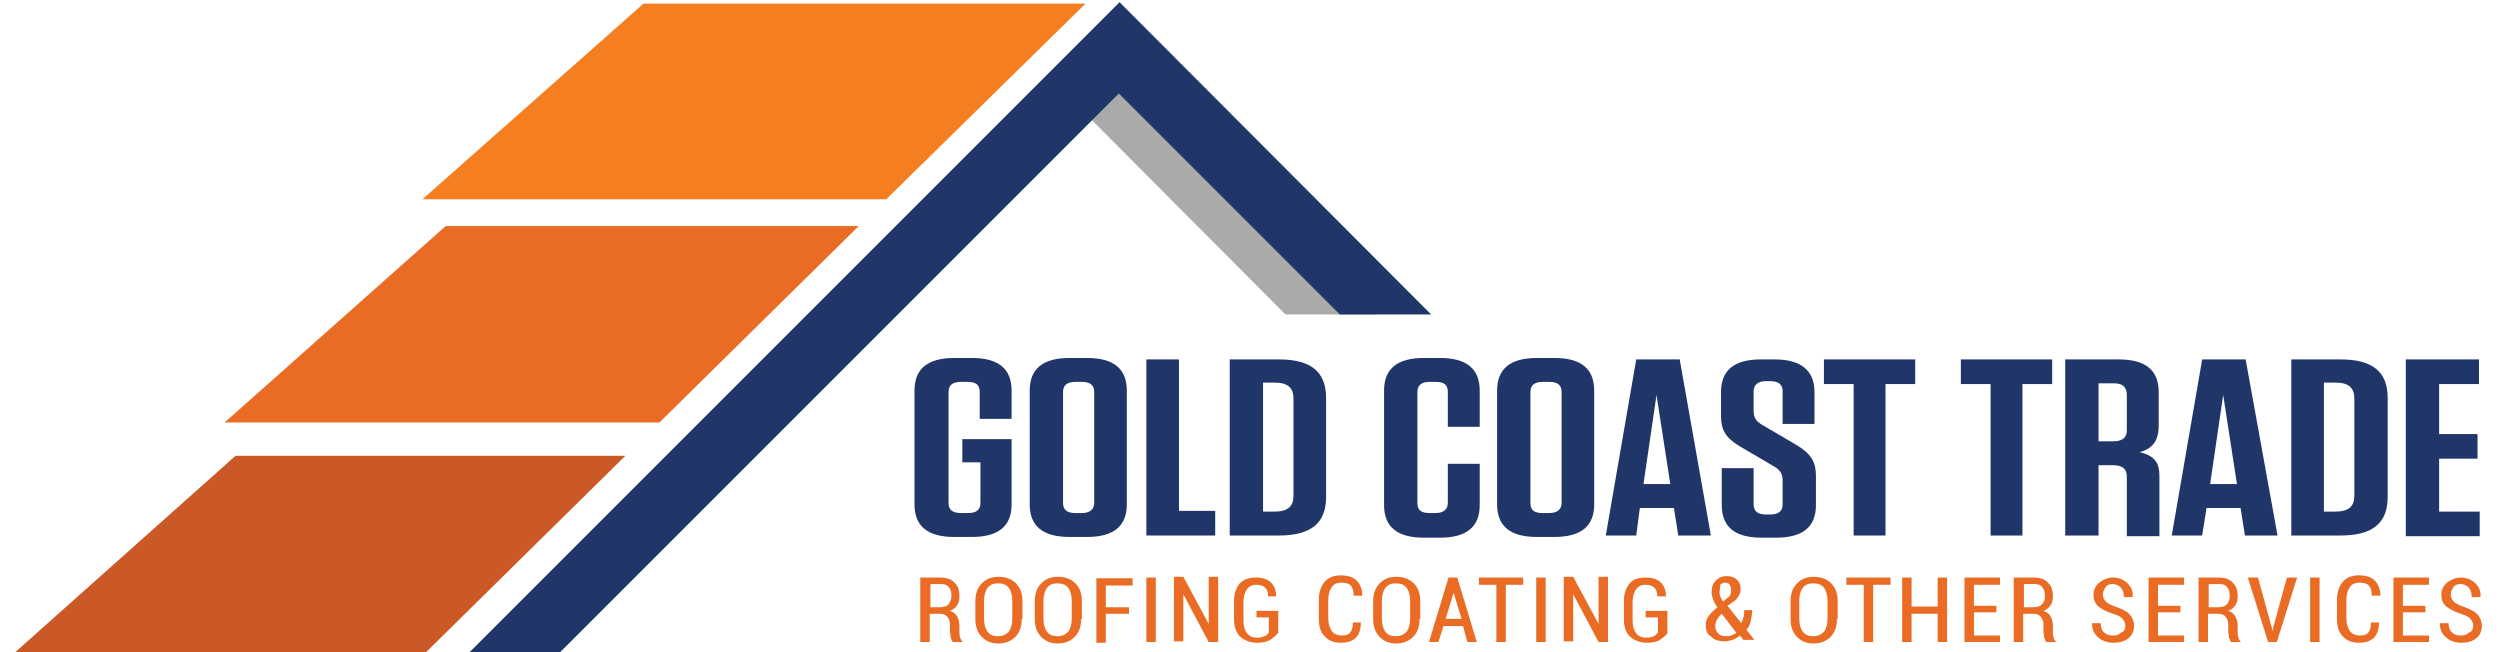
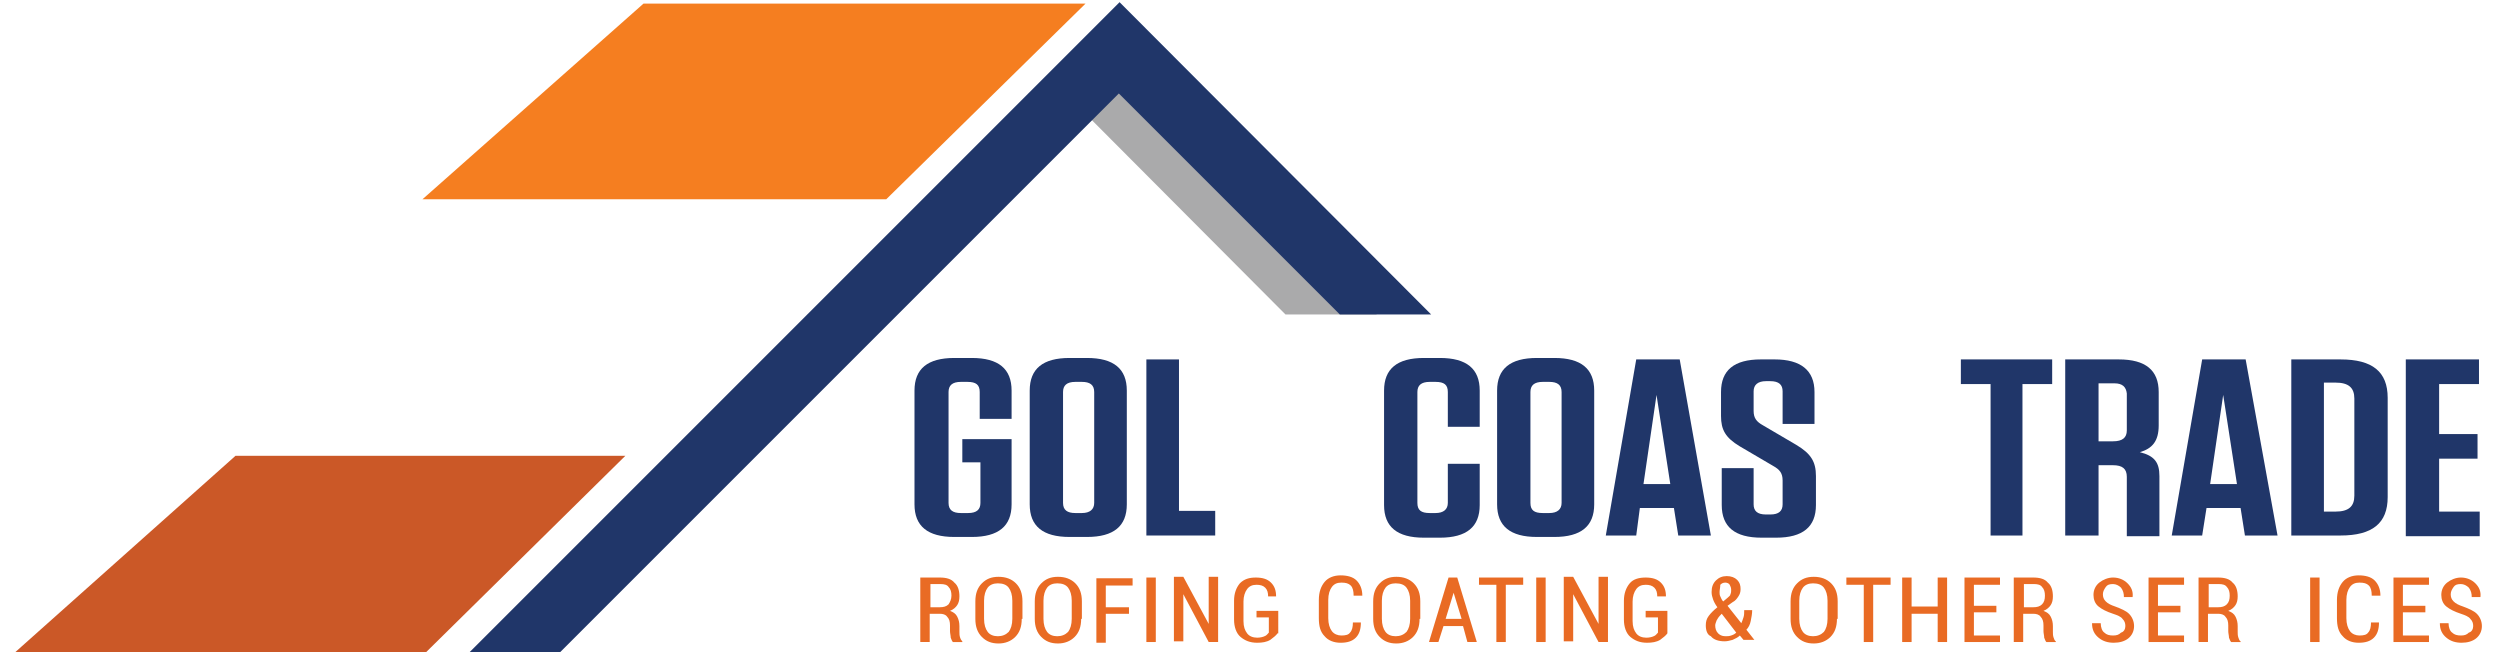
<svg xmlns="http://www.w3.org/2000/svg" version="1.1" id="Layer_1" x="0px" y="0px" viewBox="0 0 345 90" style="enable-background:new 0 0 345 90;" xml:space="preserve">
  <style type="text/css">
	.st0{fill:#AAAAAB;}
	.st1{fill:#203669;}
	.st2{fill:#CB5827;}
	.st3{fill:#E96B24;}
	.st4{fill:#F57E20;}
</style>
  <polygon class="st0" points="190,43.4 177.4,43.4 150.2,16.1 156.5,9.8 " />
  <g>
    <g>
      <g>
        <path class="st1" d="M132.8,63.8v-3.2h6.8v9c0,3-1.8,4.5-5.5,4.5h-2.4c-3.7,0-5.5-1.5-5.5-4.5V53.9c0-3,1.8-4.5,5.5-4.5h2.4     c3.7,0,5.5,1.5,5.5,4.5v3.9h-4.4v-3.7c0-1-0.5-1.4-1.7-1.4h-0.9c-1.2,0-1.7,0.5-1.7,1.4v15.3c0,1,0.6,1.4,1.7,1.4h1     c1.2,0,1.7-0.5,1.7-1.4v-5.6C135.3,63.8,132.8,63.8,132.8,63.8z" />
        <path class="st1" d="M150,74.1h-2.4c-3.7,0-5.5-1.5-5.5-4.5V53.9c0-3,1.8-4.5,5.5-4.5h2.4c3.7,0,5.5,1.5,5.5,4.5v15.7     C155.5,72.6,153.7,74.1,150,74.1z M149.3,52.7h-0.9c-1.2,0-1.7,0.5-1.7,1.4v15.3c0,1,0.6,1.4,1.7,1.4h0.9c1.1,0,1.7-0.5,1.7-1.4     V54.1C151,53.1,150.4,52.7,149.3,52.7z" />
        <path class="st1" d="M162.7,49.6v20.9h5v3.4h-9.5V49.6H162.7z" />
-         <path class="st1" d="M169.7,49.6h6.8c4.4,0,6.5,1.7,6.5,5.3v13.7c0,3.6-2.1,5.3-6.5,5.3h-6.8V49.6z M174.3,70.6h1.6     c1.8,0,2.6-0.7,2.6-2.2V55c0-1.5-0.8-2.2-2.6-2.2h-1.6V70.6z" />
        <path class="st1" d="M204.2,64v5.7c0,3-1.8,4.5-5.5,4.5h-2.2c-3.7,0-5.5-1.5-5.5-4.5V53.9c0-3,1.8-4.5,5.5-4.5h2.2     c3.7,0,5.5,1.5,5.5,4.5v5h-4.4v-4.8c0-1-0.5-1.4-1.7-1.4h-0.8c-1.2,0-1.7,0.5-1.7,1.4v15.3c0,1,0.5,1.4,1.7,1.4h0.8     c1.1,0,1.7-0.5,1.7-1.4V64H204.2z" />
        <path class="st1" d="M214.5,74.1h-2.4c-3.7,0-5.5-1.5-5.5-4.5V53.9c0-3,1.8-4.5,5.5-4.5h2.4c3.7,0,5.5,1.5,5.5,4.5v15.7     C220,72.6,218.2,74.1,214.5,74.1z M213.8,52.7h-0.9c-1.2,0-1.7,0.5-1.7,1.4v15.3c0,1,0.5,1.4,1.7,1.4h0.9c1.1,0,1.7-0.5,1.7-1.4     V54.1C215.5,53.1,214.9,52.7,213.8,52.7z" />
        <path class="st1" d="M236.1,73.9h-4.5l-0.6-3.8h-4.7l-0.5,3.8h-4.2l4.2-24.3h6L236.1,73.9z M226.8,66.8h3.7l-1.9-12.3L226.8,66.8     z" />
        <path class="st1" d="M250.6,65.7v4c0,3-1.8,4.5-5.5,4.5h-2c-3.7,0-5.5-1.5-5.5-4.5v-5.1h4.4v5c0,0.9,0.5,1.4,1.7,1.4h0.6     c1.2,0,1.7-0.5,1.7-1.4v-3.3c0-1-0.4-1.5-1.3-2l-4.6-2.7c-2-1.2-2.6-2.3-2.6-4.2v-3.3c0-3,1.8-4.5,5.5-4.5h1.9     c3.6,0,5.5,1.5,5.5,4.5v4.4H246V54c0-0.9-0.5-1.4-1.7-1.4h-0.6c-1.1,0-1.7,0.5-1.7,1.4v2.7c0,1,0.4,1.5,1.3,2l4.6,2.7     C249.9,62.6,250.6,63.7,250.6,65.7z" />
-         <path class="st1" d="M255.8,73.9V53h-4.1v-3.4h12.6V53h-4.1v20.9H255.8z" />
        <path class="st1" d="M274.7,73.9V53h-4.1v-3.4h12.6V53h-4.1v20.9H274.7z" />
        <path class="st1" d="M298,65.7V74h-4.5v-8.2c0-1.1-0.6-1.6-1.9-1.6h-2v9.7H285V49.6h7.4c3.7,0,5.5,1.5,5.5,4.5v4.6     c0,2.2-0.9,3.2-2.6,3.7C297.3,62.9,298,63.8,298,65.7z M291.8,52.9h-2.2v8h2c1.3,0,1.9-0.5,1.9-1.5v-5.1     C293.4,53.4,292.9,52.9,291.8,52.9z" />
        <path class="st1" d="M314.3,73.9h-4.5l-0.6-3.8h-4.7l-0.6,3.8h-4.2l4.2-24.3h6L314.3,73.9z M305,66.8h3.7l-1.9-12.3L305,66.8z" />
        <path class="st1" d="M316.2,49.6h6.8c4.4,0,6.5,1.7,6.5,5.3v13.7c0,3.6-2.1,5.3-6.5,5.3h-6.8V49.6z M320.7,70.6h1.6     c1.8,0,2.6-0.7,2.6-2.2V55c0-1.5-0.8-2.2-2.6-2.2h-1.6V70.6z" />
        <path class="st1" d="M342.1,49.6V53h-5.5v6.9h5.3v3.4h-5.3v7.3h5.6V74H332V49.6H342.1z" />
      </g>
    </g>
  </g>
  <polygon class="st2" points="86.3,62.9 32.5,62.9 2.1,90 58.8,90 " />
-   <polygon class="st3" points="118.5,31.2 61.5,31.2 31,58.3 91,58.3 " />
  <polygon class="st4" points="149.8,0.5 88.8,0.5 58.3,27.5 122.3,27.5 " />
  <polygon class="st1" points="197.5,43.4 184.9,43.4 154.4,12.9 77.3,90 64.8,90 154.5,0.3 " />
  <g>
    <g>
      <path class="st3" d="M128.3,84.8v3.8h-1.3v-8.9h2.7c0.9,0,1.6,0.2,2,0.7c0.5,0.4,0.7,1.1,0.7,1.9c0,0.5-0.1,0.9-0.3,1.2    c-0.2,0.3-0.5,0.6-1,0.8c0.5,0.2,0.8,0.4,1,0.8s0.3,0.8,0.3,1.3v0.8c0,0.3,0,0.5,0.1,0.8s0.2,0.4,0.3,0.5v0.1h-1.3    c-0.1-0.1-0.2-0.3-0.3-0.6c0-0.3-0.1-0.6-0.1-0.9v-0.8c0-0.5-0.1-0.9-0.4-1.2c-0.2-0.3-0.6-0.4-1-0.4H128.3z M128.3,83.8h1.4    c0.5,0,0.9-0.1,1.2-0.4c0.2-0.3,0.4-0.7,0.4-1.2c0-0.5-0.1-0.9-0.4-1.2c-0.2-0.3-0.6-0.4-1.1-0.4h-1.4V83.8z" />
      <path class="st3" d="M141,85.4c0,1.1-0.3,1.9-0.9,2.5c-0.6,0.6-1.4,0.9-2.3,0.9c-1,0-1.7-0.3-2.3-0.9c-0.6-0.6-0.9-1.4-0.9-2.5    v-2.4c0-1.1,0.3-1.9,0.9-2.5c0.6-0.6,1.3-0.9,2.3-0.9c1,0,1.8,0.3,2.4,0.9c0.6,0.6,0.9,1.4,0.9,2.5V85.4z M139.7,82.9    c0-0.8-0.2-1.4-0.5-1.8c-0.3-0.4-0.8-0.6-1.5-0.6c-0.6,0-1.1,0.2-1.4,0.6c-0.3,0.4-0.5,1-0.5,1.8v2.5c0,0.8,0.2,1.4,0.5,1.8    c0.3,0.4,0.8,0.6,1.4,0.6c0.6,0,1.1-0.2,1.5-0.6c0.3-0.4,0.5-1,0.5-1.8V82.9z" />
      <path class="st3" d="M149.2,85.4c0,1.1-0.3,1.9-0.9,2.5c-0.6,0.6-1.4,0.9-2.3,0.9c-1,0-1.7-0.3-2.3-0.9c-0.6-0.6-0.9-1.4-0.9-2.5    v-2.4c0-1.1,0.3-1.9,0.9-2.5c0.6-0.6,1.3-0.9,2.3-0.9c1,0,1.8,0.3,2.4,0.9c0.6,0.6,0.9,1.4,0.9,2.5V85.4z M147.9,82.9    c0-0.8-0.2-1.4-0.5-1.8c-0.3-0.4-0.8-0.6-1.5-0.6c-0.6,0-1.1,0.2-1.4,0.6c-0.3,0.4-0.5,1-0.5,1.8v2.5c0,0.8,0.2,1.4,0.5,1.8    c0.3,0.4,0.8,0.6,1.4,0.6c0.6,0,1.1-0.2,1.5-0.6c0.3-0.4,0.5-1,0.5-1.8V82.9z" />
      <path class="st3" d="M155.8,84.7h-3.2v4h-1.3v-8.9h5v1h-3.7v3h3.2V84.7z" />
      <path class="st3" d="M159.5,88.6h-1.3v-8.9h1.3V88.6z" />
      <path class="st3" d="M168.1,88.6h-1.3l-3.5-6.6l0,0v6.5H162v-8.9h1.3l3.5,6.5l0,0v-6.5h1.3V88.6z" />
      <path class="st3" d="M176.3,87.4c-0.2,0.3-0.6,0.6-1,0.9c-0.5,0.3-1.1,0.4-1.8,0.4c-1,0-1.7-0.3-2.3-0.8s-0.9-1.4-0.9-2.4v-2.6    c0-1,0.3-1.8,0.8-2.4c0.6-0.6,1.3-0.8,2.2-0.8c0.9,0,1.6,0.2,2.1,0.7c0.5,0.5,0.7,1.1,0.7,1.9l0,0H175c0-0.5-0.1-0.9-0.4-1.2    s-0.7-0.4-1.2-0.4c-0.6,0-1,0.2-1.3,0.6c-0.3,0.4-0.5,1-0.5,1.7v2.7c0,0.8,0.2,1.3,0.5,1.7c0.3,0.4,0.8,0.6,1.4,0.6    c0.4,0,0.8-0.1,1-0.2c0.3-0.1,0.4-0.3,0.6-0.5v-2.1h-1.7v-0.9h3V87.4z" />
      <path class="st3" d="M187.8,85.9L187.8,85.9c0,0.9-0.2,1.6-0.7,2.1c-0.5,0.5-1.2,0.7-2.1,0.7c-0.9,0-1.7-0.3-2.2-0.9    c-0.6-0.6-0.8-1.4-0.8-2.5v-2.5c0-1.1,0.3-1.9,0.8-2.5c0.5-0.6,1.3-0.9,2.2-0.9c0.9,0,1.7,0.2,2.2,0.7c0.5,0.5,0.8,1.2,0.8,2.1    l0,0h-1.2c0-0.6-0.1-1.1-0.4-1.4c-0.3-0.3-0.7-0.4-1.3-0.4c-0.6,0-1,0.2-1.3,0.6s-0.5,1-0.5,1.8v2.5c0,0.8,0.2,1.4,0.5,1.8    c0.3,0.4,0.8,0.6,1.3,0.6c0.6,0,1-0.1,1.2-0.4c0.3-0.3,0.4-0.8,0.4-1.4H187.8z" />
      <path class="st3" d="M195.9,85.4c0,1.1-0.3,1.9-0.9,2.5c-0.6,0.6-1.4,0.9-2.3,0.9c-1,0-1.7-0.3-2.3-0.9c-0.6-0.6-0.9-1.4-0.9-2.5    v-2.4c0-1.1,0.3-1.9,0.9-2.5s1.3-0.9,2.3-0.9c1,0,1.8,0.3,2.4,0.9c0.6,0.6,0.9,1.4,0.9,2.5V85.4z M194.6,82.9    c0-0.8-0.2-1.4-0.5-1.8c-0.3-0.4-0.8-0.6-1.5-0.6c-0.6,0-1.1,0.2-1.4,0.6c-0.3,0.4-0.5,1-0.5,1.8v2.5c0,0.8,0.2,1.4,0.5,1.8    c0.3,0.4,0.8,0.6,1.4,0.6c0.6,0,1.1-0.2,1.5-0.6c0.3-0.4,0.5-1,0.5-1.8V82.9z" />
      <path class="st3" d="M201.9,86.4h-2.7l-0.7,2.2h-1.3l2.7-8.9h1.2l2.7,8.9h-1.3L201.9,86.4z M199.5,85.4h2.2l-1.1-3.6h0L199.5,85.4    z" />
      <path class="st3" d="M210.2,80.7h-2.4v7.9h-1.3v-7.9h-2.4v-1h6.1V80.7z" />
      <path class="st3" d="M213.3,88.6H212v-8.9h1.3V88.6z" />
      <path class="st3" d="M221.9,88.6h-1.3l-3.5-6.6l0,0v6.5h-1.3v-8.9h1.3l3.5,6.5l0,0v-6.5h1.3V88.6z" />
      <path class="st3" d="M230.1,87.4c-0.2,0.3-0.6,0.6-1,0.9c-0.5,0.3-1.1,0.4-1.8,0.4c-1,0-1.7-0.3-2.3-0.8s-0.9-1.4-0.9-2.4v-2.6    c0-1,0.3-1.8,0.8-2.4s1.3-0.8,2.2-0.8c0.9,0,1.6,0.2,2.1,0.7c0.5,0.5,0.7,1.1,0.7,1.9l0,0h-1.2c0-0.5-0.1-0.9-0.4-1.2    s-0.7-0.4-1.2-0.4c-0.6,0-1,0.2-1.3,0.6c-0.3,0.4-0.5,1-0.5,1.7v2.7c0,0.8,0.2,1.3,0.5,1.7c0.3,0.4,0.8,0.6,1.4,0.6    c0.4,0,0.8-0.1,1-0.2c0.3-0.1,0.4-0.3,0.6-0.5v-2.1h-1.7v-0.9h3V87.4z" />
      <path class="st3" d="M235.4,86.3c0-0.5,0.1-0.9,0.4-1.3c0.3-0.4,0.7-0.8,1.2-1.2c-0.3-0.4-0.5-0.8-0.6-1.1c-0.1-0.3-0.2-0.6-0.2-1    c0-0.7,0.2-1.2,0.6-1.6c0.4-0.4,0.9-0.6,1.5-0.6c0.6,0,1.1,0.2,1.4,0.5c0.4,0.4,0.5,0.8,0.5,1.3c0,0.4-0.1,0.7-0.3,1    c-0.2,0.3-0.4,0.6-0.8,0.8l-0.7,0.5l1.9,2.4l0,0c0.1-0.2,0.2-0.5,0.3-0.8c0.1-0.3,0.1-0.6,0.1-1h1.1c0,0.5-0.1,1-0.2,1.5    c-0.1,0.5-0.3,0.9-0.6,1.2l1.1,1.4h-1.5l-0.5-0.6c-0.3,0.3-0.6,0.4-1,0.6c-0.4,0.1-0.7,0.2-1.1,0.2c-0.8,0-1.5-0.2-1.9-0.7    C235.6,87.6,235.4,87,235.4,86.3z M238.1,87.8c0.3,0,0.5,0,0.8-0.1s0.5-0.2,0.7-0.4l-2-2.6l-0.1,0.1c-0.3,0.3-0.5,0.6-0.6,0.8    c-0.1,0.3-0.2,0.5-0.2,0.7c0,0.4,0.1,0.8,0.4,1.1C237.3,87.6,237.6,87.8,238.1,87.8z M237.3,81.7c0,0.2,0,0.4,0.1,0.6    s0.2,0.5,0.4,0.7l0.6-0.5c0.2-0.2,0.4-0.3,0.4-0.5c0.1-0.2,0.1-0.4,0.1-0.6c0-0.3-0.1-0.5-0.2-0.7s-0.4-0.3-0.6-0.3    c-0.3,0-0.5,0.1-0.7,0.3C237.4,81.1,237.3,81.4,237.3,81.7z" />
      <path class="st3" d="M253.5,85.4c0,1.1-0.3,1.9-0.9,2.5c-0.6,0.6-1.4,0.9-2.3,0.9c-1,0-1.7-0.3-2.3-0.9c-0.6-0.6-0.9-1.4-0.9-2.5    v-2.4c0-1.1,0.3-1.9,0.9-2.5s1.3-0.9,2.3-0.9c1,0,1.8,0.3,2.4,0.9c0.6,0.6,0.9,1.4,0.9,2.5V85.4z M252.2,82.9    c0-0.8-0.2-1.4-0.5-1.8c-0.3-0.4-0.8-0.6-1.5-0.6c-0.6,0-1.1,0.2-1.4,0.6c-0.3,0.4-0.5,1-0.5,1.8v2.5c0,0.8,0.2,1.4,0.5,1.8    c0.3,0.4,0.8,0.6,1.4,0.6c0.6,0,1.1-0.2,1.5-0.6c0.3-0.4,0.5-1,0.5-1.8V82.9z" />
      <path class="st3" d="M260.9,80.7h-2.4v7.9h-1.3v-7.9h-2.4v-1h6.1V80.7z" />
      <path class="st3" d="M268.7,88.6h-1.3v-3.9h-3.6v3.9h-1.3v-8.9h1.3v4h3.6v-4h1.3V88.6z" />
      <path class="st3" d="M275.5,84.5h-3.1v3.2h3.6v0.9h-4.9v-8.9h4.9v1h-3.6v2.9h3.1V84.5z" />
      <path class="st3" d="M279.2,84.8v3.8h-1.3v-8.9h2.7c0.9,0,1.6,0.2,2,0.7c0.5,0.4,0.7,1.1,0.7,1.9c0,0.5-0.1,0.9-0.3,1.2    c-0.2,0.3-0.5,0.6-1,0.8c0.5,0.2,0.8,0.4,1,0.8c0.2,0.4,0.3,0.8,0.3,1.3v0.8c0,0.3,0,0.5,0.1,0.8c0.1,0.2,0.1,0.4,0.3,0.5v0.1    h-1.3c-0.1-0.1-0.2-0.3-0.3-0.6c0-0.3-0.1-0.6-0.1-0.9v-0.8c0-0.5-0.1-0.9-0.4-1.2c-0.2-0.3-0.6-0.4-1-0.4H279.2z M279.2,83.8h1.4    c0.5,0,0.9-0.1,1.2-0.4c0.3-0.3,0.4-0.7,0.4-1.2c0-0.5-0.1-0.9-0.4-1.2c-0.2-0.3-0.6-0.4-1.1-0.4h-1.4V83.8z" />
      <path class="st3" d="M293.3,86.4c0-0.4-0.1-0.7-0.4-1c-0.2-0.3-0.7-0.5-1.3-0.7c-0.9-0.3-1.5-0.6-2-1c-0.5-0.4-0.7-1-0.7-1.6    c0-0.7,0.3-1.3,0.8-1.7s1.2-0.7,1.9-0.7c0.8,0,1.5,0.3,2,0.8s0.8,1.1,0.7,1.9l0,0h-1.2c0-0.5-0.1-0.9-0.4-1.3    c-0.3-0.3-0.7-0.5-1.1-0.5c-0.5,0-0.8,0.1-1,0.4c-0.2,0.3-0.4,0.6-0.4,1c0,0.4,0.1,0.7,0.4,1c0.3,0.3,0.7,0.5,1.3,0.7    c0.8,0.3,1.5,0.6,1.9,1c0.4,0.4,0.7,1,0.7,1.7c0,0.7-0.3,1.3-0.8,1.7c-0.5,0.4-1.2,0.6-2,0.6c-0.8,0-1.5-0.2-2.1-0.7    c-0.6-0.5-0.9-1.1-0.9-2l0,0h1.2c0,0.6,0.2,1.1,0.5,1.3c0.3,0.3,0.7,0.4,1.2,0.4c0.5,0,0.8-0.1,1.1-0.4    C293.1,87.2,293.3,86.8,293.3,86.4z" />
      <path class="st3" d="M300.9,84.5h-3.1v3.2h3.6v0.9h-4.9v-8.9h4.9v1h-3.6v2.9h3.1V84.5z" />
      <path class="st3" d="M304.7,84.8v3.8h-1.3v-8.9h2.7c0.9,0,1.6,0.2,2,0.7c0.5,0.4,0.7,1.1,0.7,1.9c0,0.5-0.1,0.9-0.3,1.2    c-0.2,0.3-0.5,0.6-1,0.8c0.5,0.2,0.8,0.4,1,0.8c0.2,0.4,0.3,0.8,0.3,1.3v0.8c0,0.3,0,0.5,0.1,0.8c0.1,0.2,0.1,0.4,0.3,0.5v0.1    h-1.3c-0.1-0.1-0.2-0.3-0.3-0.6c0-0.3-0.1-0.6-0.1-0.9v-0.8c0-0.5-0.1-0.9-0.4-1.2c-0.2-0.3-0.6-0.4-1-0.4H304.7z M304.7,83.8h1.4    c0.5,0,0.9-0.1,1.2-0.4c0.3-0.3,0.4-0.7,0.4-1.2c0-0.5-0.1-0.9-0.4-1.2c-0.2-0.3-0.6-0.4-1.1-0.4h-1.4V83.8z" />
-       <path class="st3" d="M313.5,86.6l0.1,0.5h0l0.1-0.5l1.9-6.9h1.4l-2.8,8.9h-1.2l-2.8-8.9h1.4L313.5,86.6z" />
      <path class="st3" d="M320.1,88.6h-1.3v-8.9h1.3V88.6z" />
      <path class="st3" d="M328.3,85.9L328.3,85.9c0,0.9-0.2,1.6-0.7,2.1c-0.5,0.5-1.2,0.7-2.1,0.7c-0.9,0-1.7-0.3-2.2-0.9    c-0.6-0.6-0.8-1.4-0.8-2.5v-2.5c0-1.1,0.3-1.9,0.8-2.5c0.5-0.6,1.3-0.9,2.2-0.9c0.9,0,1.7,0.2,2.2,0.7c0.5,0.5,0.8,1.2,0.8,2.1    l0,0h-1.2c0-0.6-0.1-1.1-0.4-1.4c-0.3-0.3-0.7-0.4-1.3-0.4c-0.6,0-1,0.2-1.3,0.6s-0.5,1-0.5,1.8v2.5c0,0.8,0.2,1.4,0.5,1.8    c0.3,0.4,0.8,0.6,1.3,0.6c0.6,0,1-0.1,1.2-0.4c0.3-0.3,0.4-0.8,0.4-1.4H328.3z" />
      <path class="st3" d="M334.7,84.5h-3.1v3.2h3.6v0.9h-4.9v-8.9h4.9v1h-3.6v2.9h3.1V84.5z" />
      <path class="st3" d="M341.3,86.4c0-0.4-0.1-0.7-0.4-1c-0.2-0.3-0.7-0.5-1.3-0.7c-0.9-0.3-1.5-0.6-2-1c-0.5-0.4-0.7-1-0.7-1.6    c0-0.7,0.3-1.3,0.8-1.7s1.2-0.7,1.9-0.7c0.8,0,1.5,0.3,2,0.8s0.8,1.1,0.7,1.9l0,0h-1.2c0-0.5-0.1-0.9-0.4-1.3    c-0.3-0.3-0.7-0.5-1.1-0.5c-0.5,0-0.8,0.1-1,0.4c-0.2,0.3-0.4,0.6-0.4,1c0,0.4,0.1,0.7,0.4,1c0.3,0.3,0.7,0.5,1.3,0.7    c0.8,0.3,1.5,0.6,1.9,1c0.4,0.4,0.7,1,0.7,1.7c0,0.7-0.3,1.3-0.8,1.7c-0.5,0.4-1.2,0.6-2,0.6c-0.8,0-1.5-0.2-2.1-0.7    c-0.6-0.5-0.9-1.1-0.9-2l0,0h1.2c0,0.6,0.2,1.1,0.5,1.3c0.3,0.3,0.7,0.4,1.2,0.4c0.5,0,0.8-0.1,1.1-0.4    C341.1,87.2,341.3,86.8,341.3,86.4z" />
    </g>
  </g>
</svg>